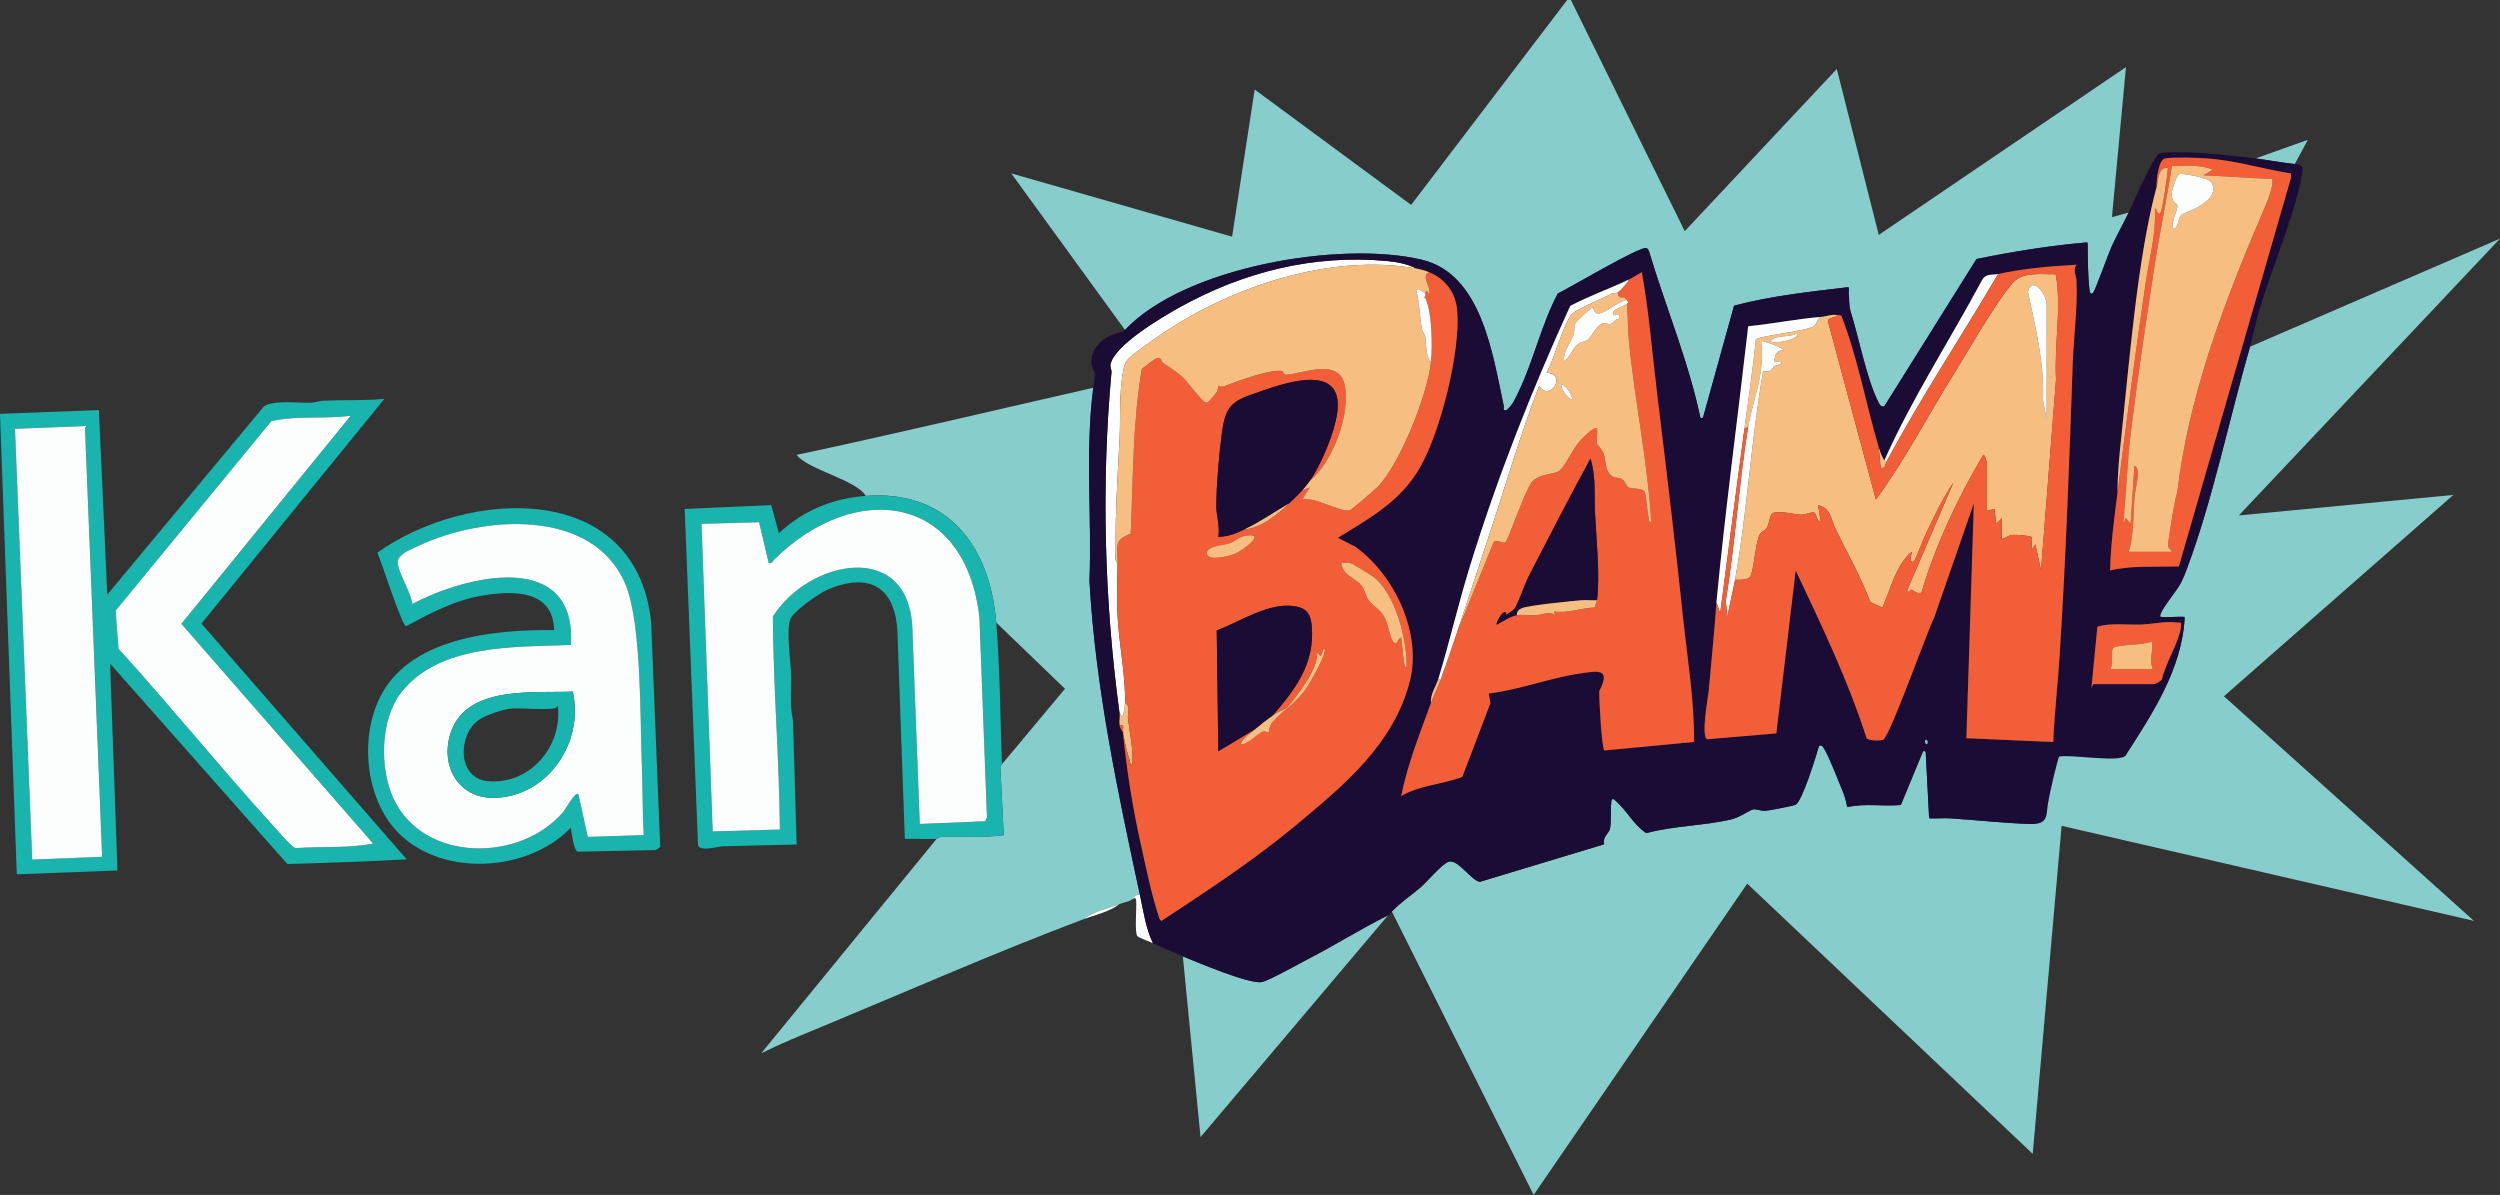
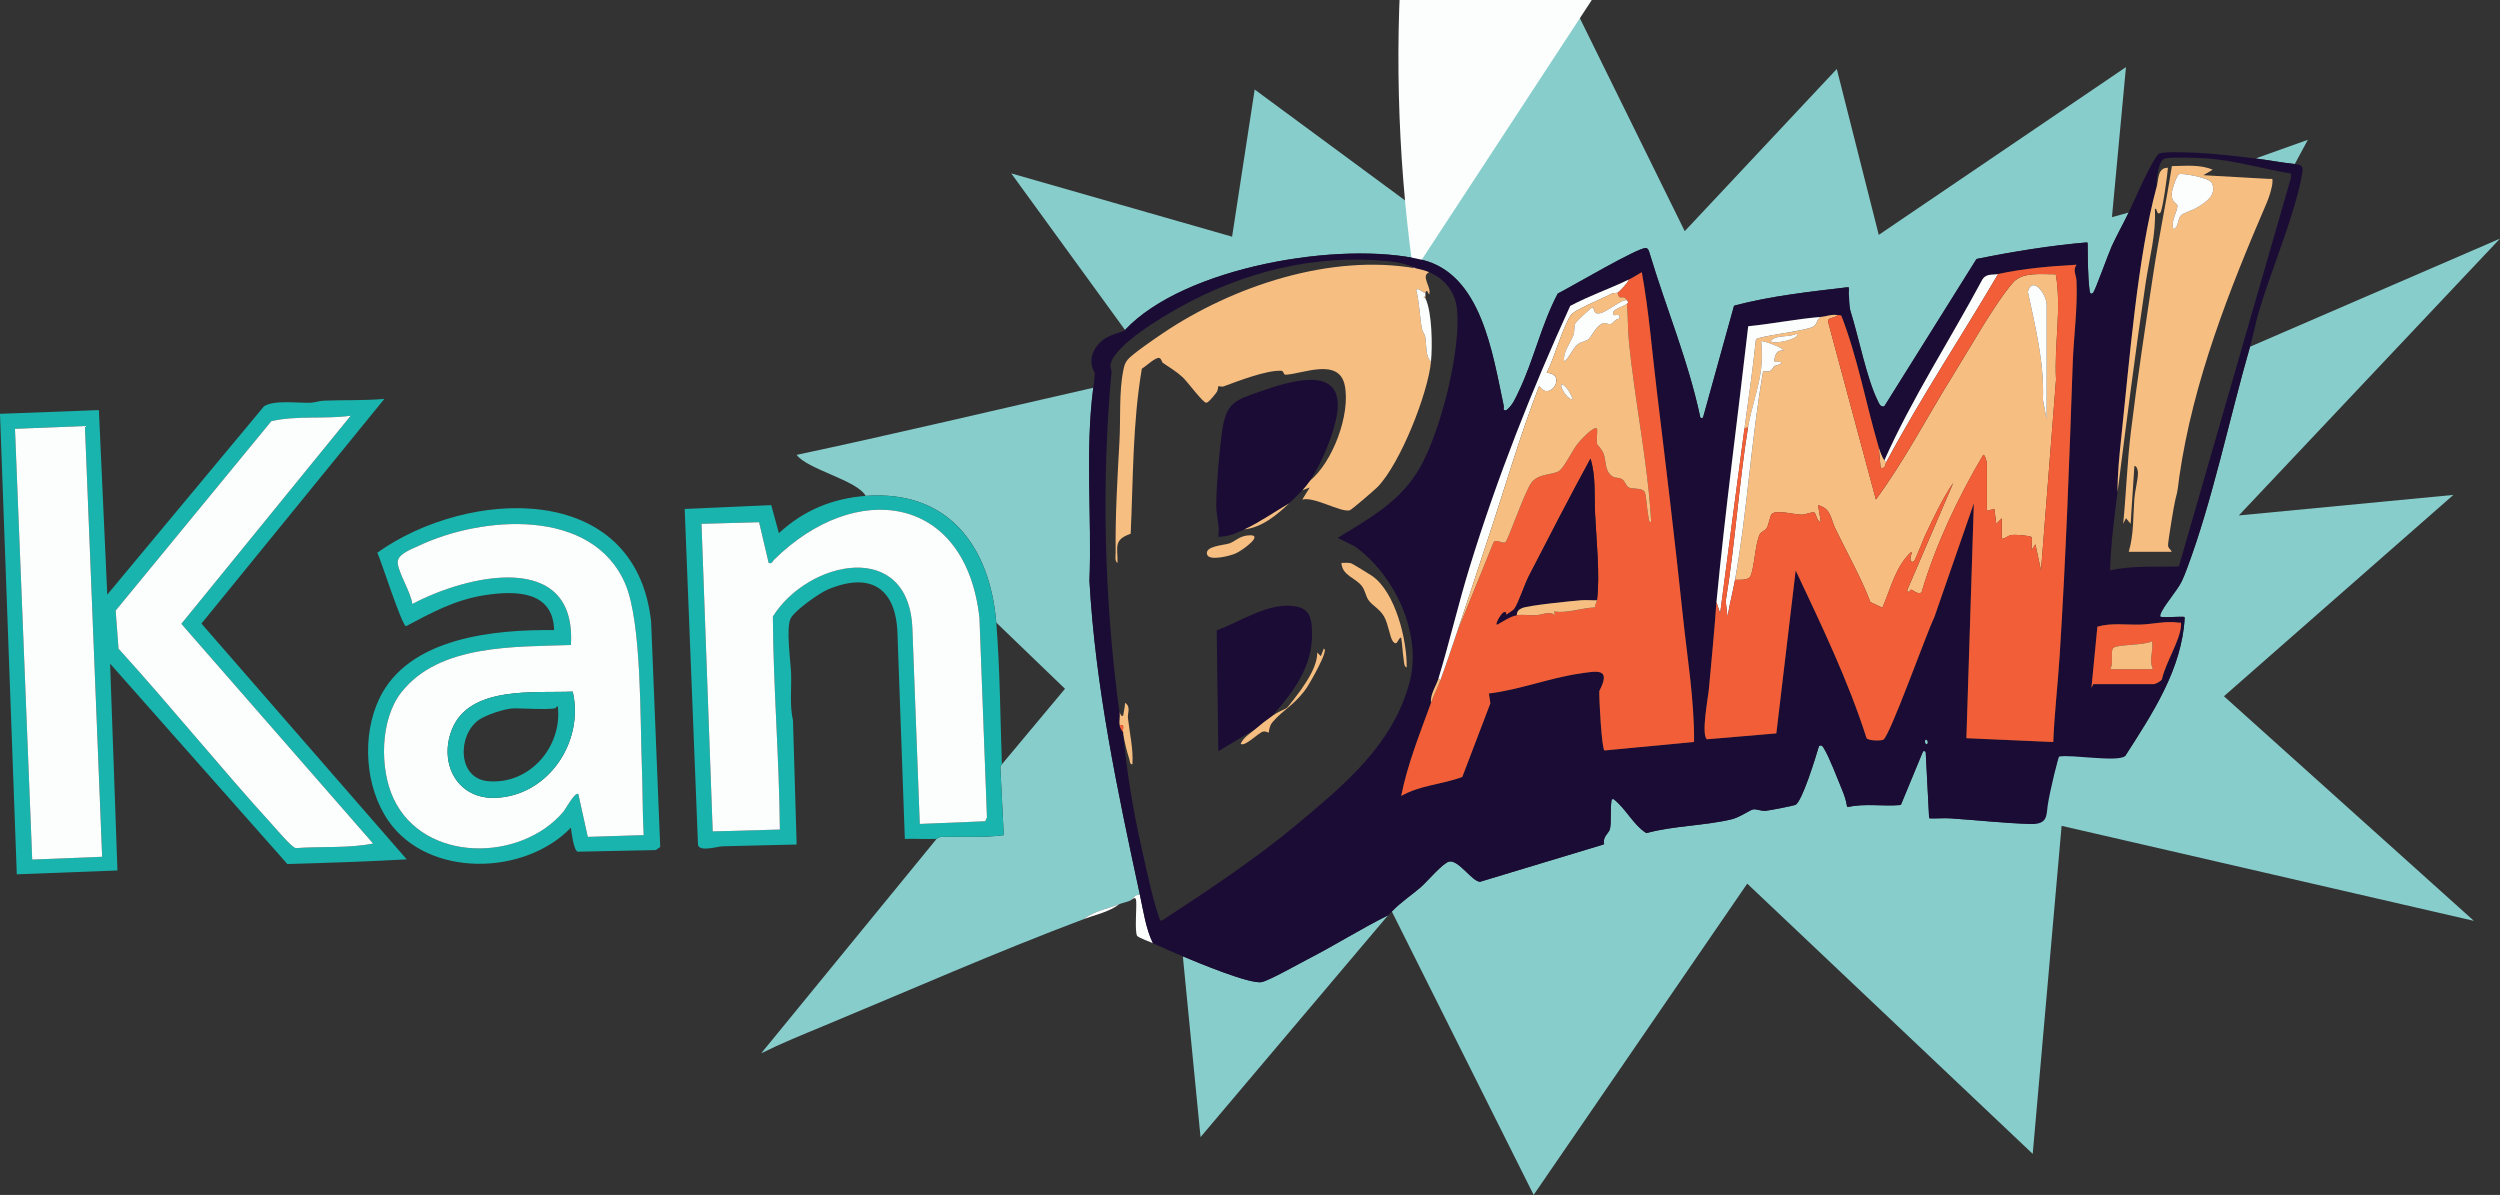
<svg xmlns="http://www.w3.org/2000/svg" id="Layer_1" data-name="Layer 1" viewBox="0 0 1134.32 542.16">
  <rect x="0" y="0" width="1134.32" height="542.16" fill="#333333" stroke="none" />
  <defs>
    <style>
      .cls-1 {
        fill: #19b4ae;
      }

      .cls-2 {
        fill: #1b0c35;
      }

      .cls-3 {
        fill: #f25e37;
      }

      .cls-4 {
        fill: #87cdcc;
      }

      .cls-5 {
        fill: #f7be82;
      }

      .cls-6 {
        fill: #fcfdfd;
      }
    </style>
  </defs>
  <g id="DYBJDm.tif">
    <g>
      <path class="cls-4" d="M496.06,175.93c-3.74,28.85-.6,58.54-1.73,87.58,2.67,48.05,12.76,95.52,22.89,142.48-2.21-.42-3.47,2.14-4.23,2.54-1.27.67-3.63,1.11-5.08,1.69-5.07,2.02-11.87,3.23-16.08,6.77-39.59,14.88-79.33,32.41-118.48,48.66-9.38,3.89-18.85,7.73-27.95,12.24l79.56-97.27c.12,0,.96-.85,2.05-.88,9.51-.26,18.98.47,28.43-.81l-1.55-30.89c-.02-.64.7-1.14.7-1.26l28.63-34.26-31.17-30.02c-2.88-34.9-22.05-60.29-59.26-57.51-4.05-7.18-26.41-11.95-31.33-18.61,40.44-8.54,94.32-21.29,134.61-30.45Z" />
      <g>
        <g>
          <path class="cls-1" d="M452.04,282.5c1.66,20.17,1.83,43.83,2.54,64.28,0,.12-.72.62-.7,1.26l1.55,30.89c-9.45,1.28-18.92.55-28.43.81-1.09.03-1.93.88-2.05.88-4.78.16-9.61-.12-14.4,0l-3.35-93.5c-.79-20.54-12.46-27.69-31.59-19.65-3.97,1.67-14.71,9.33-16.74,12.88-2.42,4.22-.09,19.83.08,25.39.22,7.06-.72,14.21.85,21.15l1.66,56.29c-11.15.32-22.32.46-33.48.81-2.61.08-10.27,2.57-11.27-.51l-6.05-152.55,39.27-1.74,3.47,12.73c11.1-10.3,24.28-15.79,39.37-16.91,37.2-2.78,56.38,22.62,59.26,57.51ZM417.33,373.85l29.69-1.22.79-1.74-3.4-90.49c-6.2-56.24-56.26-62.99-93.26-26.39-.74.74-.72,1.85-2.38,1.42l-4.35-18.49-26.13.73,5.08,139.57,30.48-.85c-.29-32.28-2.99-64.48-3.18-96.64,15.95-25.56,61.91-35.47,63.31,5.68l3.35,88.42Z" />
          <path class="cls-5" d="M510.45,318.87c2.79,1.8,1.08,4.7,1.32,6.89.78,6.96,2.48,13.96,2.05,21.01-1.22.2-1.14-1.47-1.43-2.35-1.14-3.49-2.07-7.59-2.79-11.18-.05-.27.05-.57,0-.85-.38-1.94,1.1-3.93-1.69-3.38-.26-1.83.25-4.08,0-5.92l.86,1.68h.83c.3-2.02.8-3.84.86-5.91Z" />
          <path class="cls-3" d="M507.91,329.02c2.8-.55,1.32,1.45,1.69,3.38-.74-.79-1.55-2.37-1.69-3.38Z" />
          <path class="cls-6" d="M417.33,373.85l-3.35-88.42c-1.4-41.15-47.37-31.24-63.31-5.68.2,32.16,2.9,64.36,3.18,96.64l-30.48.85-5.08-139.57,26.13-.73,4.35,18.49c1.66.43,1.64-.68,2.38-1.42,37.01-36.6,87.06-29.85,93.26,26.39l3.4,90.49-.79,1.74-29.69,1.22Z" />
          <g>
            <path class="cls-1" d="M259.03,375.54c-21,21.83-64.77,22.89-82.81-3.1-10.65-15.36-12.13-38.63-4.13-55.43,13.25-27.83,52.17-31.42,79.33-31.12-.46-17.97-17.72-17.97-31.51-15.84-13.3,2.05-24.05,7.87-35.7,14.08-1.95-.44-11.15-29.35-13-33.37,40.86-29.14,117.24-33.11,124.22,31.34l4.13,102.21-2,1.39-35.45.74c-1.8-.61-2.83-8.68-3.08-10.89ZM292.05,378.92c-.56-10.27-.41-20.63-.82-30.91-.83-20.88-.01-65.41-7.5-83.01-14.85-34.91-65.12-30.96-93.84-17.33-3.33,1.58-9.99,3.83-9.44,7.96.67,5.05,5.86,12.89,6.63,18.41,24.55-13.05,74.6-25.01,71.95,18.61-25.3.94-59.78-.54-77.02,21.58-9.54,12.24-9.87,34.49-3.42,48.2,13.7,29.12,57.56,28.84,77.02,5.89.94-1.1,5.36-9.33,6.79-8.01l4.28,19.41,25.36-.8Z" />
            <path class="cls-6" d="M292.05,378.92l-25.36.8-4.28-19.41c-1.42-1.32-5.85,6.91-6.79,8.01-19.46,22.94-63.32,23.23-77.02-5.89-6.45-13.71-6.12-35.96,3.42-48.2,17.24-22.12,51.72-20.64,77.02-21.58,2.66-43.62-47.4-31.66-71.95-18.61-.78-5.52-5.97-13.36-6.63-18.41-.55-4.13,6.11-6.38,9.44-7.96,28.71-13.63,78.98-17.58,93.84,17.33,7.49,17.6,6.67,62.12,7.5,83.01.41,10.28.25,20.64.82,30.91ZM259.87,313.8c-17.48.73-47.09-2.83-54.92,17.43-5.85,15.16,2.45,31.37,19.76,30.78,24.01-.81,40.44-25.41,35.16-48.21Z" />
            <path class="cls-1" d="M259.87,313.8c5.28,22.8-11.15,47.4-35.16,48.21-17.31.59-25.61-15.63-19.76-30.78,7.82-20.26,37.44-16.7,54.92-17.43ZM251.84,321.4c-5.14.7-13.09,0-18.62,0-3.86,0-12.65,2.92-15.94,5.22-9.64,6.73-9.94,26.48,4.05,27.81,18.86,1.8,33.87-15.54,31.78-33.87-.31-.43-1.02.81-1.26.85Z" />
          </g>
        </g>
        <g>
          <path class="cls-1" d="M174.38,181.01l-82.98,101.92,93.14,106.99c-18.05.99-36.31,1.61-54.15,2.12l-80.43-90.92,3.33,93.84-45.67,1.74L0,187.76l44.87-1.69,3.8,83.73,71.1-85.43c4.53-3.03,15.43-1.4,21.2-1.65,2-.09,3.85-.83,5.86-.92,9.16-.39,18.4.02,27.54-.81ZM159.14,188.62c-11.96,1.66-24.17-.21-36.03,2.47l-70.64,85.95,1.3,17.28c23.91,26.31,46.3,54.1,70.23,80.38,1.9,2.09,8.35,9.77,10.19,10.12,11.55-.86,23.95.16,35.11-2.09l-87.01-99.68,76.85-94.43ZM38.54,193.29l-31.74,1.27,7.82,195.44,31.74-1.27-7.82-195.44Z" />
          <path class="cls-6" d="M159.14,188.62l-76.85,94.43,87.01,99.68c-11.16,2.25-23.56,1.23-35.11,2.09-1.83-.35-8.29-8.03-10.19-10.12-23.93-26.28-46.33-54.06-70.23-80.38l-1.3-17.28,70.64-85.95c11.86-2.69,24.07-.81,36.03-2.47Z" />
          <rect class="cls-6" x="10.7" y="193.85" width="31.76" height="195.6" transform="translate(-11.64 1.3) rotate(-2.29)" />
        </g>
      </g>
      <g>
        <path class="cls-4" d="M712.76,0l51.65,104.88,68.99-73.58,19.05,75.27,112.16-76.12-6.36,68.08,7.62-2.11c-2.49,5.19-5.39,10.25-7.77,15.5-1.35,2.99-7.52,20.09-8.33,20.87-1.22,1.16-1.54-.06-1.68-1.25-.83-6.89-.75-14.63-.84-21.59-16.92,1.43-33.8,4.18-50.43,7.55l-41.85,66.88c-1.86.38-2.32-1.27-2.95-2.53-4.97-9.91-8.66-28.87-12.23-40.22-.55-1.75-2.21-3.39-2.43-4.39-.48-2.18,1.97-4.62,1.53-6.98-17.4,2.06-35.08,3.93-52.08,8.43l-14.78,53.3c-5.22-26.56-15.92-51.6-23.64-77.45-.24-.8-.58-1.74-1.44-2-2.83-.85-34.96,18.13-40.13,20.65-7.36,13.86-10.92,30.21-17.6,44.16-1.5,3.14-2.84,6.52-5.66,8.73-2,.37-1.03-.9-1.28-2.07-5.03-23.45-10.03-59.69-37.07-66.16-36.9-8.83-107.98,3.25-134.75,31.87l-51.63-71.05,100.2,28.71,10.25-66.76,70.99,52.34L711.07,0h1.69Z" />
        <path class="cls-4" d="M1023.43,71.89l23.7-8.45-5.92,10.99c-6.03-.64-12.11-1.81-17.78-2.54Z" />
        <g>
          <path class="cls-4" d="M1020.89,157.32l113.43-49.05-118.5,125.6,97.34-9.31-104.1,91.35,113.42,101.91-187.07-43.12-13.11,148.85-129.53-122.62-96.91,141.23-64.34-128.56c4.47-4.62,8.42-6.99,13.1-11.02,2.83-2.44,10.07-11.07,12.93-11.67,4.29-.91,10.58,9.29,14.08,9.15l56.29-17.01c-.96-3.45,2.21-4.93,2.63-7.1.72-3.73-.08-9.82.87-13.95,6.2,4.45,9.32,11.97,15.59,16,12.37-3.38,26.31-3.32,38.61-6.25,3.87-.92,8.56-4.34,9.88-4.53,1.55-.22,3.47.81,5.64.65,1.48-.11,12.49-2.25,13.48-2.67,3.07-1.3,9.52-22.56,10.77-26.88,1.55-.32,1.67.42,2.33,1.47,2.21,3.49,6.36,14.33,8.23,18.84.98,2.37,1.88,5.04,2.14,7.6,7.92-1.87,16.32-.25,24.4-.99l11.13-26.92,1.7,32.99c3.22.14,6.51-.21,9.73,0,12.19.83,24.5,2.1,36.46,2.57,5.58.22,2.62-7.51,5.08-10.99,2.91-4.11,7.06-16.79,7.14-19.5.52-5.77,9.08-6.77,30.54-.36,12.34-19.28,25.86-39.47,27.02-63.08-.34-.34-8.02.24-9.75,0-.95-.13-1.73.32-1.24-1.25,1.03-3.34,7.54-10.64,9.62-14.92.94-1.94,1.71-3.98,2.46-6,11.5-30.61,19.3-68.43,28.54-100.47Z" />
          <path class="cls-4" d="M629.81,415.29l-85.09,100.64-8.03-82.04c6.35,2.66,30.34,12.72,35.76,11.69,3.36-.64,16.83-8.27,20.97-10.4,12.28-6.31,24.02-13.75,36.38-19.89Z" />
          <g>
            <path class="cls-6" d="M517.22,405.98c1.56,7.24,2.7,15.43,5.93,21.99-1.5-.68-6.73-2.57-7.21-3.37-1.12-1.85-.21-12.43-.41-15.68-.16-2.52-1.42-1.06-2.54-.41.76-.4,2.02-2.95,4.23-2.54Z" />
            <path class="cls-6" d="M507.91,410.21c-4.61,3.59-10.93,4.83-16.08,6.77,4.21-3.53,11.01-4.75,16.08-6.77Z" />
          </g>
        </g>
-         <path class="cls-6" d="M642.5,121.8c-38.63-6.85-83.15,8-114.89,29.41-3.37,2.27-13.83,9.41-15.95,11.98-1.28,1.55-1.58,2.9-1.97,4.79-2.01,9.7-1.2,22.12-1.75,32.09-.94,17.05-1.95,33.58-1.74,50.73.02,1.43-.54,3.76.86,4.64-.17,7.65-.36,15.62-.03,23.29.54,12.7,3.76,27.99,3.42,40.14-.06,2.08-.56,3.9-.86,5.92h-.83s-.86-1.69-.86-1.69c-6.82-50.37-8.27-103.69-3.58-154.37.08-.91-.65-2.03-.48-3.18,1.31-8.74,23.77-21.89,31.42-26.13,28.99-16.07,60.69-24.08,94.09-20.99,4.09.38,9.56,1.35,13.13,3.37Z" />
+         <path class="cls-6" d="M642.5,121.8h-.83s-.86-1.69-.86-1.69c-6.82-50.37-8.27-103.69-3.58-154.37.08-.91-.65-2.03-.48-3.18,1.31-8.74,23.77-21.89,31.42-26.13,28.99-16.07,60.69-24.08,94.09-20.99,4.09.38,9.56,1.35,13.13,3.37Z" />
        <g>
          <path class="cls-2" d="M1023.43,71.89c5.67.73,11.75,1.89,17.78,2.54,3.99.43,3.86,1.53,3.18,5.29-3.3,18.21-13.97,42.97-19.49,61.73-1.54,5.23-2.51,10.69-4.01,15.87-9.24,32.04-17.04,69.85-28.54,100.47-.76,2.02-1.53,4.06-2.46,6-2.07,4.29-8.59,11.59-9.62,14.92-.48,1.57.29,1.13,1.24,1.25,1.44.19,7.01-.18,9.03-.11.4.01.71.36.69.77-1.38,23.28-14.71,43.24-26.91,62.3-.05.08-.11.15-.19.21-3.81,2.76-24.15-.91-29.85.15-.34.06-4.17,15.4-5.18,22.17-.63,4.21.17,8.67-7.62,8.44-11.96-.34-24.27-1.75-36.46-2.57-3-.2-6.06.09-9.07.02-.38,0-.68-.31-.7-.69l-1.5-29.14c-.04-.76-1.09-.95-1.38-.24l-9.75,23.57c-.1.25-.34.43-.61.45-7.69.62-15.65-.79-23.2.79-.41.09-.79-.19-.86-.6-.34-2.32-1.16-4.7-2.04-6.83-1.87-4.52-6.02-15.36-8.23-18.84-.58-.92-.75-1.6-1.83-1.54-.3.02-.55.23-.63.51-1.51,5.16-7.66,25.18-10.64,26.44-.99.42-12,2.57-13.48,2.67-2.16.16-4.09-.88-5.64-.65-1.32.19-6.01,3.61-9.88,4.53-12.19,2.9-26,2.86-38.3,6.16-.2.05-.41.02-.59-.09-5.76-3.85-8.86-10.66-14.35-15.09-.44-.35-1.1-.12-1.18.44-.6,4.05,0,9.38-.65,12.77-.4,2.04-3.22,3.47-2.76,6.5.05.35-.16.69-.5.8l-55.55,16.78c-.08.02-.16.04-.24.04-3.52-.09-9.72-10.05-13.96-9.15-2.86.6-10.1,9.23-12.93,11.67-4.68,4.03-8.63,6.4-13.1,11.02-.52.54-1.1,1.03-1.61,1.6-.06.06-.12.12-.2.15-12.32,6.14-24.02,13.55-36.27,19.84-4.14,2.13-17.61,9.76-20.97,10.4-5.43,1.03-29.42-9.03-35.76-11.69-4.41-1.85-8.93-3.84-13.3-5.81-.16-.07-.28-.19-.36-.35-3.13-6.52-4.27-14.6-5.81-21.75-10.13-46.96-20.22-94.41-22.89-142.45,0-.02,0-.04,0-.07,1.13-29.02-2.01-58.71,1.73-87.54.52-3.99.42-1.73.71-6.7,0-.11-4.63-6.62,2.17-13.65,4.16-4.3,10.23-4.51,11.51-5.87,26.78-28.63,97.85-40.71,134.75-31.87,27.04,6.47,32.04,42.71,37.07,66.16.25,1.18-.72,2.45,1.28,2.07,2.82-2.21,4.16-5.59,5.66-8.73,6.64-13.87,10.21-30.14,17.49-43.95.07-.14.18-.24.31-.31,5.76-2.89,37.13-21.39,39.93-20.55.87.26,1.21,1.2,1.44,2,7.44,24.9,17.64,49.05,23.04,74.53.16.74,1.19.78,1.39.05l13.88-50.03c.07-.25.26-.44.51-.51,16.63-4.36,33.9-6.22,50.91-8.24.43-.05.83.29.81.73-.13,2.1.3,8.8.85,10.55,3.57,11.36,7.26,30.31,12.23,40.22.59,1.18,1.03,2.71,2.62,2.58.21-.02.39-.15.51-.33l41.51-66.33c.11-.17.27-.29.47-.32,16.28-3.3,32.8-5.99,49.36-7.43.42-.04.78.29.78.71.08,6.75.03,14.19.83,20.82.14,1.19.47,2.41,1.68,1.25.81-.78,6.98-17.88,8.33-20.87,2.38-5.25,5.27-10.31,7.77-15.5,1.95-4.06,11.4-26.08,14.13-26.9s14.1-.34,17.61-.15c7.77.41,18.03,1.53,25.83,2.53ZM978.57,84.58c-8.72,32.01-12.45,79.84-16.08,113.77-.89,8.28-1.73,16.63-1.7,24.94-1.51,11.78-3.09,23.62-3.38,35.52,10.23-2.35,20.78-1.46,31.2-1.81l50.87-176.34-.03-1.94c-12.34-2-26.02-6.08-38.42-6.87-4.11-.26-15.12-.65-18.67.03-3.01.57-4.05,9.83-3.8,12.7ZM507.91,323.1c.25,1.84-.26,4.09,0,5.92.14,1.01.95,2.59,1.69,3.38.05.27-.05.58,0,.85,1.66,16.49,4.27,33.04,7.88,49.22,2.14,9.59,5.17,24.28,8.24,33.21.29.85.28,1.63,1.25,2.16,20.72-13.57,42.77-28.12,61.75-44.01,21.49-17.99,43.32-36.01,50.83-64.24,5.83-21.95-6.62-48.56-24.71-61.6l-7.88-3.95c14.64-8.96,28.61-16.6,37.38-32.01,9.37-16.45,18.42-52.69,16.81-71.22-.7-8.06-5.29-14.17-12.73-17.31-1.47-.62-4.32-1.41-5.93-1.69-3.58-2.02-9.04-2.99-13.13-3.37-33.4-3.09-65.11,4.91-94.09,20.99-7.65,4.24-30.12,17.39-31.42,26.13-.17,1.15.56,2.27.48,3.18-4.7,50.68-3.24,104,3.58,154.37ZM906.61,124.33c-2.65.58-5.73-.49-7.48,3.1-14.61,27.21-31.56,53.23-44.16,81.48-1-1.38-2.06-4.27-2.54-5.92-5.8-19.74-9.47-40.43-16.93-59.66-.5-.42-1.12-.3-1.7-.39-2.95-.47-5.13.64-7.62.85-11.11.93-21.93,3.13-33,4.24-4.76,41.74-10.42,83.37-14.4,125.17-.86,13.13-2.25,26.21-3.39,39.32-.34,3.89-3.64,20.91-.89,22.91l31.47-2.67,8.78-73.95c11.72,24.93,23.75,49.78,32.17,76.13,1,1.2,6.06,1.23,7.51.73,2.85-.98,19.95-49.17,23.18-55.5l17.98-51.8-3.38,106.57,39.41,1.73c.52-13.15,2.08-26.26,2.91-39.38,2.79-44.01,4.39-87.96,5.9-131.97.43-12.62,2.29-25.35,1.73-38.02-.11-2.48-1.8-4.6,0-7.19-11.73.67-24.07,1.7-35.55,4.22ZM739.01,126.87c-8.71,4.21-18,7.37-26.55,11.95-17.5,38.31-33.17,78.02-45.63,118.5-5.14,16.7-9.09,33.85-14.16,50.55-1.02,3.35-3.8,7.07-3.39,11-5.01,13.89-10.63,27.71-13.54,42.29,8.6-4.95,18.6-5.21,27.73-8.65l12.74-33.43-.69-4.42c13.97-1.69,27.44-7.05,41.3-9.07,8.04-1.17,14.28-2.58,8.81,7.96-.13,3.4,1.06,26.04,2.34,26.96l40.66-3.87c.13-19.11-3.09-38.11-5.08-57.1-3.58-34.16-7.71-68.17-11.85-102.35-2.17-17.92-3.55-35.92-6.79-53.7-2.05,1.15-3.76,2.34-5.92,3.38ZM949.79,310.41h27.51c.63,0,3.28-1.34,3.66-2.27,1.41-7.02,8.3-17.67,8.64-24.37.09-1.78,0-1.09-1.26-1.28-5.55-.81-11.62.7-16.92.89-6.57.23-13.41-.9-19.77.97l-2.69,27.75.84-1.69ZM874.44,337.47c.61-1.19-.54-2.26-.83-1.68-.61,1.19.54,2.26.83,1.68Z" />
          <path class="cls-5" d="M833.81,142.94c-1.65,1.93-5.12.58-4.19,3.7l21.53,80.03c13.22-18.01,23.49-37.99,35.3-56.92,7.2-11.54,18.65-32.07,26.95-41.58,4.35-4.99,13.17-3.6,19.36-3.74,2.74,15.75-.78,31.83.12,47.73l-6.82,86.66-2.54-11.83-1.68,2.53c-.29-1.31.46-5.17-.1-5.83s-7.46-1.17-8.84-.98c-2.19.31-2.69,1.61-4.6,1.73v-9.3s-2.54,2.53-2.54,2.53l-.86-6.77-3.38.85v-21.57c0-.21-.83-4.05-1.68-3.8-11.64,19.78-21.43,40.42-28.02,62.5-2.97,1.28-4.89-3.5-5.49,0l-1.03-1,20.97-48.81c-4.91,6.99-8.78,15.58-12.57,23.38-.9,1.86-4.6,11.54-5.21,12.14-.85.83-1.76.17-1.69-1.26.06-1.1.8-2.13.44-2.95-7.13,6.44-9.4,16.79-13.14,25.36l-5.46-2.57c-4.38-11.51-10.52-22.17-15.84-33.23-2.38-4.94-1.93-9.19-7.9-10.72l1.27,7.61c-1.97-.19-2.04-4.1-3.07-4.3-1.44-.28-3.93,1.04-5.81.99-3.16-.08-10.74-2.14-13.15-.53-1.16.77-1.47,5.07-2.6,6.71-.83,1.2-2.38,1.39-3.11,2.82-2.09,4.11-2.51,16.16-4.34,19.14-1.01,1.64-5.01,1.45-6.84,1.4,5.61-31.31,7.25-63.34,12.75-94.68,4.12.9,3.82-1.26,5.31-2.36.16-.12,5.45-1.29,1.65-1.93-1.32-.22-2.1.81-1.81-1.13.36-2.38,1.44-4.29,4.12-3.94-.38-1.42-9.77-4.62-10.15-4.22.44,4.09.4,8.89-.1,13.01-1.03,8.39-4.51,17.68-5.83,25.9l-1.69.85c1.81-13.47,3.79-26.96,5.19-40.48,1.02-1.62,22.24-3.8,25.92-5.82,2.21-1.21,1.46-3.4,3.59-4.45,2.49-.21,4.67-1.31,7.62-.85ZM928.62,190.31v-52.02c0-4.67-6.39-13.53-8.53-5.93,3.44,16.14,7.53,32.4,6.85,49.06l1.68,8.89ZM803.34,154.77c1.51,1.82,14.11-1.23,11.84-3.37-3.42,1.88-9.29.24-11.84,3.37Z" />
          <path class="cls-3" d="M739.01,126.87c2.16-1.04,3.86-2.23,5.92-3.38,3.24,17.78,4.62,35.78,6.79,53.7,4.14,34.17,8.27,68.19,11.85,102.35,1.99,19,5.21,37.99,5.08,57.1l-40.66,3.87c-1.28-.92-2.47-23.55-2.34-26.96,5.47-10.54-.78-9.13-8.81-7.96-13.87,2.02-27.33,7.37-41.3,9.07l.69,4.42-12.74,33.43c-9.13,3.44-19.13,3.7-27.73,8.65,2.9-14.58,8.53-28.4,13.54-42.29,1.12-3.11,2.94-6.63,4.23-10.15,2.69-7.3,5.11-14.63,7.62-21.99l16.51-40.62c1.09-1.76,4.11.84,5.39-.07,1.21-.86,8.82-23.24,11.93-27.19,3.31-4.22,9.98-3.16,12.68-5.32,2.28-1.82,5.81-9.27,8.16-12.15,1.14-1.4,7.29-8.37,8.81-6.83.28,2.19-.42,4.94.04,7,.06.28,2.38,2.47,3.06,4.7,1.14,3.7.36,8.03,4.36,10.21.85.46,2.54.16,3.9,1s1.82,3.14,3.03,3.74c1.82.89,6.02,0,7.22,2.09.72,1.26,1.11,8.54,1.68,11.02.22.94,0,2.73,1.26,2.52-1.56-27.63-7.52-54.95-10.14-82.47-.5-5.27-.34-10.93-.86-16.48-.04-.47,1.17.06,0-1.69-2.03-3.04-3.32.91-4.23-3.38.73-.42,4.84-4.68,5.08-5.92ZM724.61,272.35c1.42-11.47-.32-27.59-.88-39.29-.4-8.38.44-16.78-2.08-24.98-9.58,17.6-18.79,35.44-27.96,53.26-1.95,3.8-4.72,12.23-6.43,14.72-.93,1.35-2.66,1.84-3.71,3.06-.5-4.89-5.68,4.69-4.23,4.23,2.61-1.37,5.99-3.83,8.89-4.22,2.67-.37,6.02.16,8.88,0s5.84-2.02,8.5,0l-.45-1.67c5.96.97,12.34-1.59,18.5-1.83,0-1.09.87-2.45.97-3.26Z" />
-           <path class="cls-3" d="M978.57,84.58c-.25-2.87.79-12.13,3.8-12.7,3.55-.67,14.56-.29,18.67-.03,12.4.79,26.08,4.88,38.42,6.87l.03,1.94-50.87,176.34c-10.42.34-20.96-.54-31.2,1.81.29-11.9,1.87-23.74,3.38-35.52,4.04-31.6,8.09-63.7,12.78-95.07,1.66-11.08,4.77-22.1,4.16-33.49,1.19-.45.74,3.4,2.52,1.68.96-.93,3.27-17.54,3.39-20.29-4.69-.12-4.17,5.13-5.07,8.45ZM965.87,250.36h19.47c-.31-1.13-1.53-1.49-1.62-2.89-.1-1.47,2.78-18.95,3.36-21.03,1.23-4.38,1.05-5.31,1.76-10.23,6.24-43.23,22.71-84.85,39.73-124.39.97-2.25,2.53-6.98,2.52-9.35,0-1.32.23-1.45-1.27-1.28l-30.07-1.69,4.23-2.52c-5.96-2.44-12.23-1.71-18.53-1.61-2.53,16.24-5.96,32.42-8.41,48.68-3.59,23.77-7.3,48.03-10.19,71.86-1.67,13.82-2.11,27.9-3.49,41.75l1.26-2.54,2.11,2.55,1.71-26.22c1.2-.19,1.63,2.33,1.62,3.02-.03,3.47-1.36,8.22-1.63,11.79-.6,8.01-.2,16.25-2.55,24.1Z" />
          <path class="cls-6" d="M739.01,126.87c-.24,1.24-4.35,5.5-5.08,5.92-.38.22-2.03.06-3.11.66-3.99,2.2-16.68,7.12-18.24,9.72-4.18,6.95-7.02,18.54-10.82,25.98,9.63.53,1.26,13.56-3.37,5.93-8.69,22.36-15.29,45.35-22.85,68.1-4.82,14.49-9.5,29.14-14.41,43.54-2.51,7.36-4.93,14.69-7.62,21.99l-.85-.85c5.08-16.7,9.02-33.85,14.16-50.55,12.46-40.48,28.13-80.18,45.63-118.5,8.55-4.58,17.84-7.75,26.55-11.95Z" />
          <path class="cls-6" d="M826.2,143.79c-2.13,1.05-1.38,3.24-3.59,4.45-3.69,2.02-24.9,4.2-25.92,5.82-1.4,13.53-3.38,27.01-5.19,40.48-3.75,27.89-7.34,55.83-11.01,83.73l-1.68-5.07c3.98-41.8,9.64-83.43,14.4-125.17,11.07-1.11,21.89-3.31,33-4.24Z" />
          <path class="cls-6" d="M906.61,124.33c-16.75,28.53-35.21,56.22-50.79,85.43-.29-.27-.61-.53-.85-.85,12.6-28.25,29.55-54.27,44.16-81.48,1.75-3.59,4.83-2.52,7.48-3.1Z" />
          <path class="cls-5" d="M653.51,308.72c-1.29,3.51-3.11,7.04-4.23,10.15-.42-3.92,2.37-7.65,3.39-11l.85.85Z" />
          <path class="cls-5" d="M854.98,208.91c.23.32.56.57.85.85-.54,1.01-.14,2.96-2.54,2.53l-.85-9.3c.48,1.65,1.54,4.54,2.54,5.92Z" />
          <path class="cls-4" d="M874.44,337.47c-.29.57-1.44-.5-.83-1.68.29-.57,1.44.5.83,1.68Z" />
          <g>
-             <path class="cls-3" d="M648.43,123.49c7.43,3.14,12.03,9.25,12.73,17.31,1.61,18.53-7.45,54.77-16.81,71.22-8.77,15.4-22.74,23.05-37.38,32.01l7.88,3.95c18.09,13.04,30.55,39.65,24.71,61.6-7.5,28.23-29.33,46.26-50.83,64.24-18.99,15.89-41.03,30.44-61.75,44.01-.97-.52-.96-1.31-1.25-2.16-3.07-8.93-6.11-23.62-8.24-33.21-3.61-16.18-6.22-32.73-7.88-49.22.73,3.58,1.66,7.69,2.79,11.18.29.89.21,2.55,1.43,2.35.42-7.05-1.28-14.06-2.05-21.01-.25-2.2,1.46-5.1-1.32-6.89.34-12.15-2.88-27.44-3.42-40.14-.33-7.67-.13-15.65.03-23.29.16-7.09-2.07-10.49,5.96-13.25,1.17-25,.83-50.13,5.07-74.91,1.89-1.08,6.25-5.34,7.95-4.84.91.27,1.08,1.88,1.6,2.23,3.09,2.08,6.33,4.03,9.07,6.6,2.08,1.95,9.11,11.5,10.58,11.48,1.08-.01,3.89-3.65,4.67-4.7.74-1,.66-2.55.92-2.87.07-.09,1.4.47,2.23.17,6.59-2.42,19.33-7.37,26.06-7.12,1.7.06.77,1.88,2.38,1.79,7.71-.46,24.01-7.84,26.6,4.84,2.68,13.14-5.45,34.82-15.89,43.37,5.29-7.54,11.29-21.94,12.5-31.07,2.93-22.08-21.77-14.09-34.31-9.76-12.13,4.19-16.13,5.17-17.96,18.43-1.28,9.32-2.61,24.54-2.63,33.82,0,4.35,1.75,9.29.92,13.95,4.77-.18,7.78-1.47,11.85-3.38,8.05-.95,14.64-6.49,20.32-11.84,1.51-1.42,4.71-4.5,5.93-5.92l3.39-1.26-3.39,5.49c5.59-1.45,17.01,5.77,21.49,4.88.82-.16,11.57-9.45,12.83-10.76,10.22-10.68,22.69-42.15,24.09-56.7.69-7.18.53-22.48-2.54-28.76v-2.54c.07,0,.26-.89.77-.81l.92,1.65c1.29-3.41-4.02-8.21,0-10.15ZM566.11,242.94c-3.93.42-5.42,2.57-8.27,3.6-2.42.88-11.36,1.14-10.15,5.07.96,3.1,10.53.59,13.01-.52,3.05-1.37,13.69-9.04,5.41-8.15ZM638.26,302.79c.21-12.3-5.08-34.03-15.64-41.45-.92-.65-8.97-5.57-9.5-5.73-1.45-.43-3-.15-4.47-.18.3,5.76,6.52,6.76,9.32,10.56,1.54,2.1,1.66,4.42,2.98,6.32,1.72,2.46,4.98,3.89,7.02,7.37,1.93,3.29,2.69,9.58,3.98,11.25,2.15,2.77,2.18-1.38,3.78-1.66.57,3.11.61,6.36,1.1,9.48.16,1,.21,4.1,1.44,4.05ZM577.32,324.79c10.54-12.06,19.46-23.96,17.82-41.06-.48-5.03-2.32-7.77-7.44-8.63-12-2.02-24.84,6.97-35.64,10.92l.72,54.84,16.92-10.15c-2.5,2.14-5.4,3.69-6.77,6.76,1.93,1.5,7.92-4.95,10.15-5.55,1.17-.32,2.44.58,2.53.49.17-.18.2-2.94,1.69-4.69,4.98-5.87,10.68-8.18,15.94-16.21.77-1.18,10.14-17.09,7.36-17.19l-1.28,3.39-1.67-1.68c.09,5.8-4.03,12.14-7.28,16.83-.79,1.14-6.03,8.08-6.49,8.34-2.01,1.15-3.93,1.71-6.56,3.57Z" />
            <path class="cls-5" d="M642.5,121.8c1.61.28,4.46,1.07,5.93,1.69-4.03,1.94,1.28,6.73,0,10.15l-.92-1.65c-.51-.08-.7.81-.77.81-1.97-.05-2.71-2.4-4.22-1.28,1.56,5.76,1.58,11.83,2.62,17.69.23,1.29,1.25,2.25,1.51,3.56.69,3.46.02,9.13,2.63,11.33-1.41,14.55-13.87,46.02-24.09,56.7-1.25,1.31-12,10.6-12.83,10.76-4.48.89-15.89-6.33-21.49-4.88l3.39-5.49-3.39,1.26c1.15-1.35,2.36-2.77,3.39-4.23,10.44-8.55,18.57-30.22,15.89-43.37-2.58-12.68-18.88-5.3-26.6-4.84-1.6.1-.67-1.72-2.38-1.79-6.72-.25-19.47,4.7-26.06,7.12-.83.31-2.16-.26-2.23-.17-.26.32-.18,1.88-.92,2.87-.78,1.05-3.6,4.69-4.67,4.7-1.47.02-8.5-9.53-10.58-11.48-2.74-2.57-5.97-4.52-9.07-6.6-.52-.35-.69-1.96-1.6-2.23-1.7-.5-6.06,3.77-7.95,4.84-4.24,24.78-3.9,49.91-5.07,74.91-8.03,2.76-5.8,6.16-5.96,13.25-1.4-.88-.84-3.21-.86-4.64-.21-17.14.8-33.67,1.74-50.73.55-9.97-.26-22.38,1.75-32.09.39-1.9.69-3.24,1.97-4.79,2.12-2.57,12.58-9.71,15.95-11.98,31.75-21.41,76.27-36.26,114.89-29.41Z" />
            <path class="cls-2" d="M564.62,240.21c-4.07,1.91-7.08,3.2-11.85,3.38.82-4.66-.93-9.6-.92-13.95.01-9.28,1.34-24.51,2.63-33.82,1.82-13.25,5.83-14.24,17.96-18.43,12.55-4.33,37.24-12.32,34.31,9.76-1.21,9.13-7.21,23.53-12.5,31.07-1.02,1.46-2.23,2.88-3.39,4.23-1.21,1.42-4.41,4.5-5.93,5.92-6.73,3.91-13.24,8.53-20.32,11.84Z" />
            <path class="cls-2" d="M569.7,330.71l-16.92,10.15-.72-54.84c10.8-3.95,23.64-12.95,35.64-10.92,5.12.86,6.96,3.6,7.44,8.63,1.64,17.1-7.28,29.01-17.82,41.06-2.99,2.12-4.9,3.6-7.62,5.92Z" />
            <path class="cls-5" d="M638.26,302.79c-1.23.05-1.28-3.05-1.44-4.05-.49-3.12-.53-6.36-1.1-9.48-1.6.28-1.62,4.44-3.78,1.66-1.29-1.66-2.06-7.96-3.98-11.25-2.04-3.48-5.3-4.91-7.02-7.37-1.33-1.9-1.44-4.23-2.98-6.32-2.79-3.8-9.02-4.8-9.32-10.56,1.47.02,3.02-.25,4.47.18.53.16,8.58,5.08,9.5,5.73,10.56,7.42,15.86,29.15,15.64,41.45Z" />
            <path class="cls-5" d="M566.11,242.94c8.28-.89-2.36,6.79-5.41,8.15-2.48,1.11-12.05,3.62-13.01.52-1.21-3.93,7.73-4.19,10.15-5.07,2.85-1.04,4.34-3.18,8.27-3.6Z" />
            <path class="cls-6" d="M646.74,132.79v1.69l-.83.43c.23.24.75.26.83.42,3.07,6.27,3.23,21.57,2.54,28.76-2.61-2.2-1.94-7.87-2.63-11.33-.26-1.31-1.29-2.27-1.51-3.56-1.04-5.86-1.06-11.93-2.62-17.69,1.51-1.12,2.25,1.23,4.22,1.28Z" />
            <path class="cls-5" d="M577.32,324.79c2.63-1.87,4.54-2.43,6.56-3.57.46-.26,5.69-7.2,6.49-8.34,3.25-4.69,7.37-11.03,7.28-16.83l1.67,1.68,1.28-3.39c2.78.1-6.59,16.01-7.36,17.19-5.26,8.03-10.97,10.34-15.94,16.21-1.48,1.75-1.51,4.51-1.69,4.69-.09.09-1.36-.81-2.53-.49-2.23.6-8.22,7.05-10.15,5.55,1.37-3.07,4.27-4.62,6.77-6.76,2.71-2.32,4.63-3.8,7.62-5.92Z" />
            <path class="cls-5" d="M584.94,228.37c-5.68,5.35-12.27,10.89-20.32,11.84,7.07-3.31,13.59-7.93,20.32-11.84Z" />
            <path class="cls-5" d="M646.74,135.33c-.08-.16-.61-.18-.83-.42l.83-.43v.85Z" />
          </g>
          <path class="cls-6" d="M793.18,193.69c1.32-8.21,4.79-17.51,5.83-25.9.51-4.12.54-8.92.1-13.01.38-.41,9.78,2.8,10.15,4.22-2.68-.34-3.76,1.56-4.12,3.94-.29,1.94.49.91,1.81,1.13,3.81.64-1.48,1.81-1.65,1.93-1.49,1.1-1.19,3.26-5.31,2.36-5.5,31.33-7.14,63.37-12.75,94.68-1.01,5.65-2.56,11.22-3.4,16.91l-.83-7.18c4.3-26.17,5.94-52.94,10.15-79.09Z" />
          <path class="cls-6" d="M928.62,190.31l-1.68-8.89c.68-16.66-3.41-32.91-6.85-49.06,2.14-7.6,8.53,1.26,8.53,5.93v52.02Z" />
          <path class="cls-6" d="M803.34,154.77c2.55-3.13,8.42-1.49,11.84-3.37,2.27,2.14-10.33,5.19-11.84,3.37Z" />
          <path class="cls-3" d="M906.61,124.33c11.48-2.52,23.82-3.55,35.55-4.22-1.8,2.59-.11,4.71,0,7.19.56,12.66-1.29,25.39-1.73,38.02-1.51,44.01-3.11,87.96-5.9,131.97-.83,13.12-2.38,26.23-2.91,39.38l-39.41-1.73,3.38-106.57-17.98,51.8c-3.23,6.33-20.33,54.52-23.18,55.5-1.45.5-6.52.47-7.51-.73-8.42-26.35-20.45-51.2-32.17-76.13l-8.78,73.95-31.47,2.67c-2.75-2,.55-19.02.89-22.91,1.15-13.11,2.53-26.2,3.39-39.32l1.68,5.07c3.67-27.9,7.26-55.84,11.01-83.73l1.69-.85c-4.21,26.15-5.85,52.92-10.15,79.09l.83,7.18c.84-5.69,2.38-11.26,3.4-16.91,1.83.05,5.84.23,6.84-1.4,1.83-2.98,2.26-15.03,4.34-19.14.72-1.43,2.27-1.62,3.11-2.82,1.14-1.63,1.45-5.94,2.6-6.71,2.41-1.6,9.99.46,13.15.53,1.88.05,4.37-1.27,5.81-.99,1.03.2,1.1,4.11,3.07,4.3l-1.27-7.61c5.97,1.53,5.52,5.77,7.9,10.72,5.32,11.06,11.46,21.72,15.84,33.23l5.46,2.57c3.74-8.57,6.02-18.92,13.14-25.36.36.83-.38,1.85-.44,2.95-.08,1.42.84,2.08,1.69,1.26.62-.6,4.31-10.28,5.21-12.14,3.79-7.8,7.66-16.39,12.57-23.38l-20.97,48.81,1.03,1c.6-3.49,2.52,1.28,5.49,0,6.59-22.09,16.38-42.73,28.02-62.5.85-.25,1.68,3.59,1.68,3.8v21.57l3.38-.85.86,6.77,2.52-2.53v9.3c1.93-.12,2.42-1.43,4.62-1.73,1.38-.19,8.26.3,8.84.98s-.19,4.51.1,5.83l1.68-2.53,2.54,11.83,6.82-86.66c-.9-15.9,2.61-31.98-.12-47.73-6.18.14-15.01-1.25-19.36,3.74-8.3,9.52-19.75,30.04-26.95,41.58-11.81,18.93-22.09,38.91-35.3,56.92l-21.53-80.03c-.93-3.12,2.54-1.77,4.19-3.7.58.09,1.19-.03,1.7.39,7.45,19.23,11.13,39.92,16.93,59.66l.85,9.3c2.39.43,1.99-1.52,2.54-2.53,15.58-29.2,34.04-56.89,50.79-85.43Z" />
          <path class="cls-5" d="M733.93,132.79c.92,4.3,2.2.34,4.23,3.38-3.65-.1-11.08,7.69-14.24,5.76-.43-.26-.74-2.34-1.41-2.37-.54-.02-7.54,6.45-7.85,7.38-.5,1.51-.12,3.43-.77,5.15-1.47,3.91-5,8.06-4.09,11.99,2.49-2.14,3.5-5.5,5.92-7.69,1.68-1.52,4.07-1.34,5.26-2.7,1.55-1.77,3.51-5.89,6.2-6.98,1.27-.51,2.44.59,3.62.31s2.24-2.52,3.98-2.41c.76-2.79-2.19-1.26-2.53-1.68-1.96-2.38,4.25-3.68,5.93-5.07.52,5.56.35,11.21.86,16.48,2.62,27.52,8.58,54.84,10.14,82.47-1.26.21-1.05-1.58-1.26-2.52-.57-2.48-.96-9.76-1.68-11.02-1.19-2.1-5.4-1.2-7.22-2.09-1.21-.6-1.67-2.89-3.03-3.74s-3.05-.54-3.9-1c-3.99-2.18-3.22-6.51-4.36-10.21-.68-2.23-3-4.42-3.06-4.7-.46-2.06.24-4.81-.04-7-1.52-1.53-7.67,5.44-8.81,6.83-2.35,2.88-5.87,10.33-8.16,12.15-2.7,2.15-9.37,1.1-12.68,5.32-3.11,3.95-10.72,26.33-11.93,27.19-1.28.91-4.31-1.69-5.39.07l-16.51,40.62c4.91-14.4,9.59-29.05,14.41-43.54,7.56-22.75,14.16-45.74,22.85-68.1,4.63,7.63,13.01-5.41,3.37-5.93,3.79-7.44,6.64-19.03,10.82-25.98,1.56-2.6,14.25-7.52,18.24-9.72,1.08-.6,2.73-.44,3.11-.66ZM713.61,180.99c-1.2-2.54-2.38-5.43-5.07-6.76-1.04,1.96,3.78,8.02,5.07,6.76Z" />
          <path class="cls-2" d="M724.61,272.35c-2.38.1-4.81-.18-7.19,0-4.5.36-24.1,2.33-26.88,3.59-1.54.7-2.25,1.43-2.33,3.17-2.9.4-6.28,2.85-8.89,4.22-1.44.46,3.74-9.12,4.23-4.23,1.05-1.22,2.78-1.71,3.71-3.06,1.71-2.49,4.48-10.92,6.43-14.72,9.17-17.82,18.38-35.66,27.96-53.26,2.51,8.2,1.68,16.6,2.08,24.98.56,11.71,2.3,27.83.88,39.29Z" />
          <path class="cls-6" d="M738.16,136.17c1.17,1.75-.04,1.22,0,1.69-1.67,1.39-7.89,2.69-5.93,5.07.34.42,3.3-1.11,2.53,1.68-1.74-.11-2.79,2.13-3.98,2.41s-2.35-.82-3.62-.31c-2.69,1.08-4.65,5.21-6.2,6.98-1.19,1.36-3.58,1.18-5.26,2.7-2.42,2.19-3.43,5.55-5.92,7.69-.91-3.93,2.61-8.08,4.09-11.99.65-1.72.27-3.64.77-5.15.31-.92,7.31-7.4,7.85-7.38.67.02.98,2.11,1.41,2.37,3.16,1.93,10.59-5.87,14.24-5.76Z" />
          <path class="cls-5" d="M724.61,272.35c-.1.8-.96,2.17-.97,3.26-6.17.23-12.54,2.79-18.5,1.83l.45,1.67c-2.66-2.01-5.73-.15-8.5,0s-6.21-.36-8.88,0c.08-1.74.8-2.47,2.33-3.17,2.77-1.26,22.38-3.23,26.88-3.59,2.38-.19,4.81.09,7.19,0Z" />
          <g>
            <path class="cls-3" d="M949.79,310.41l-.84,1.69,2.69-27.75c6.35-1.87,13.19-.74,19.77-.97,5.3-.19,11.37-1.7,16.92-.89,1.26.18,1.35-.5,1.26,1.28-.34,6.7-7.22,17.36-8.64,24.37-.38.93-3.02,2.27-3.66,2.27h-27.51ZM957.4,303.64h19.47c-2.02-4.21.41-8.55-.43-12.7-3.41,1.91-15.12,1.39-17.39,2.92-1.83,1.23.16,7.6-1.64,9.78Z" />
            <path class="cls-5" d="M978.57,84.58c.91-3.32.39-8.57,5.07-8.45-.13,2.75-2.43,19.36-3.39,20.29-1.78,1.72-1.33-2.14-2.52-1.68.61,11.39-2.5,22.41-4.16,33.49-4.7,31.37-8.74,63.46-12.78,95.07-.03-8.31.82-16.66,1.7-24.94,3.63-33.92,7.35-81.76,16.08-113.77Z" />
            <path class="cls-5" d="M965.87,250.36c2.35-7.85,1.95-16.09,2.55-24.1.27-3.57,1.6-8.32,1.63-11.79,0-.69-.43-3.21-1.62-3.02l-1.71,26.22-2.11-2.55-1.26,2.54c1.37-13.85,1.81-27.94,3.49-41.75,2.89-23.83,6.6-48.09,10.19-71.86,2.45-16.26,5.88-32.44,8.41-48.68,6.31-.1,12.58-.83,18.53,1.61l-4.23,2.52,30.07,1.69c1.5-.17,1.27-.04,1.27,1.28,0,2.37-1.56,7.1-2.52,9.35-17.02,39.54-33.49,81.16-39.73,124.39-.71,4.92-.53,5.85-1.76,10.23-.58,2.07-3.45,19.55-3.36,21.03s1.31,1.77,1.62,2.89h-19.47ZM996.71,94.27c3.95-2.38,9.49-5.81,6.82-11.38-1.09-2.29-13.77-4.49-14.81-3.86-1.31.8-3.22,6.95-3.33,8.63-.3,4.48,2.61,4.35,2.57,5.77-.08,2.87-3.13,6.78-1.77,10.6,2.52-1.12,1.68-4.51,3.4-6.32,1.12-1.17,5.04-2.2,7.12-3.45Z" />
            <path class="cls-5" d="M957.4,303.64c1.8-2.17-.18-8.55,1.64-9.78,2.27-1.53,13.99-1.01,17.39-2.92.84,4.15-1.59,8.48.43,12.7h-19.47Z" />
          </g>
          <path class="cls-6" d="M713.61,180.99c-1.29,1.26-6.11-4.8-5.07-6.76,2.69,1.33,3.87,4.22,5.07,6.76Z" />
        </g>
        <path class="cls-6" d="M996.71,94.27c-2.07,1.25-6,2.28-7.12,3.45-1.72,1.81-.89,5.2-3.4,6.32-1.37-3.82,1.69-7.73,1.77-10.6.04-1.42-2.87-1.29-2.57-5.77.11-1.68,2.03-7.84,3.33-8.63,1.04-.64,13.72,1.57,14.81,3.86,2.66,5.58-2.88,9.01-6.82,11.38Z" />
      </g>
    </g>
  </g>
</svg>